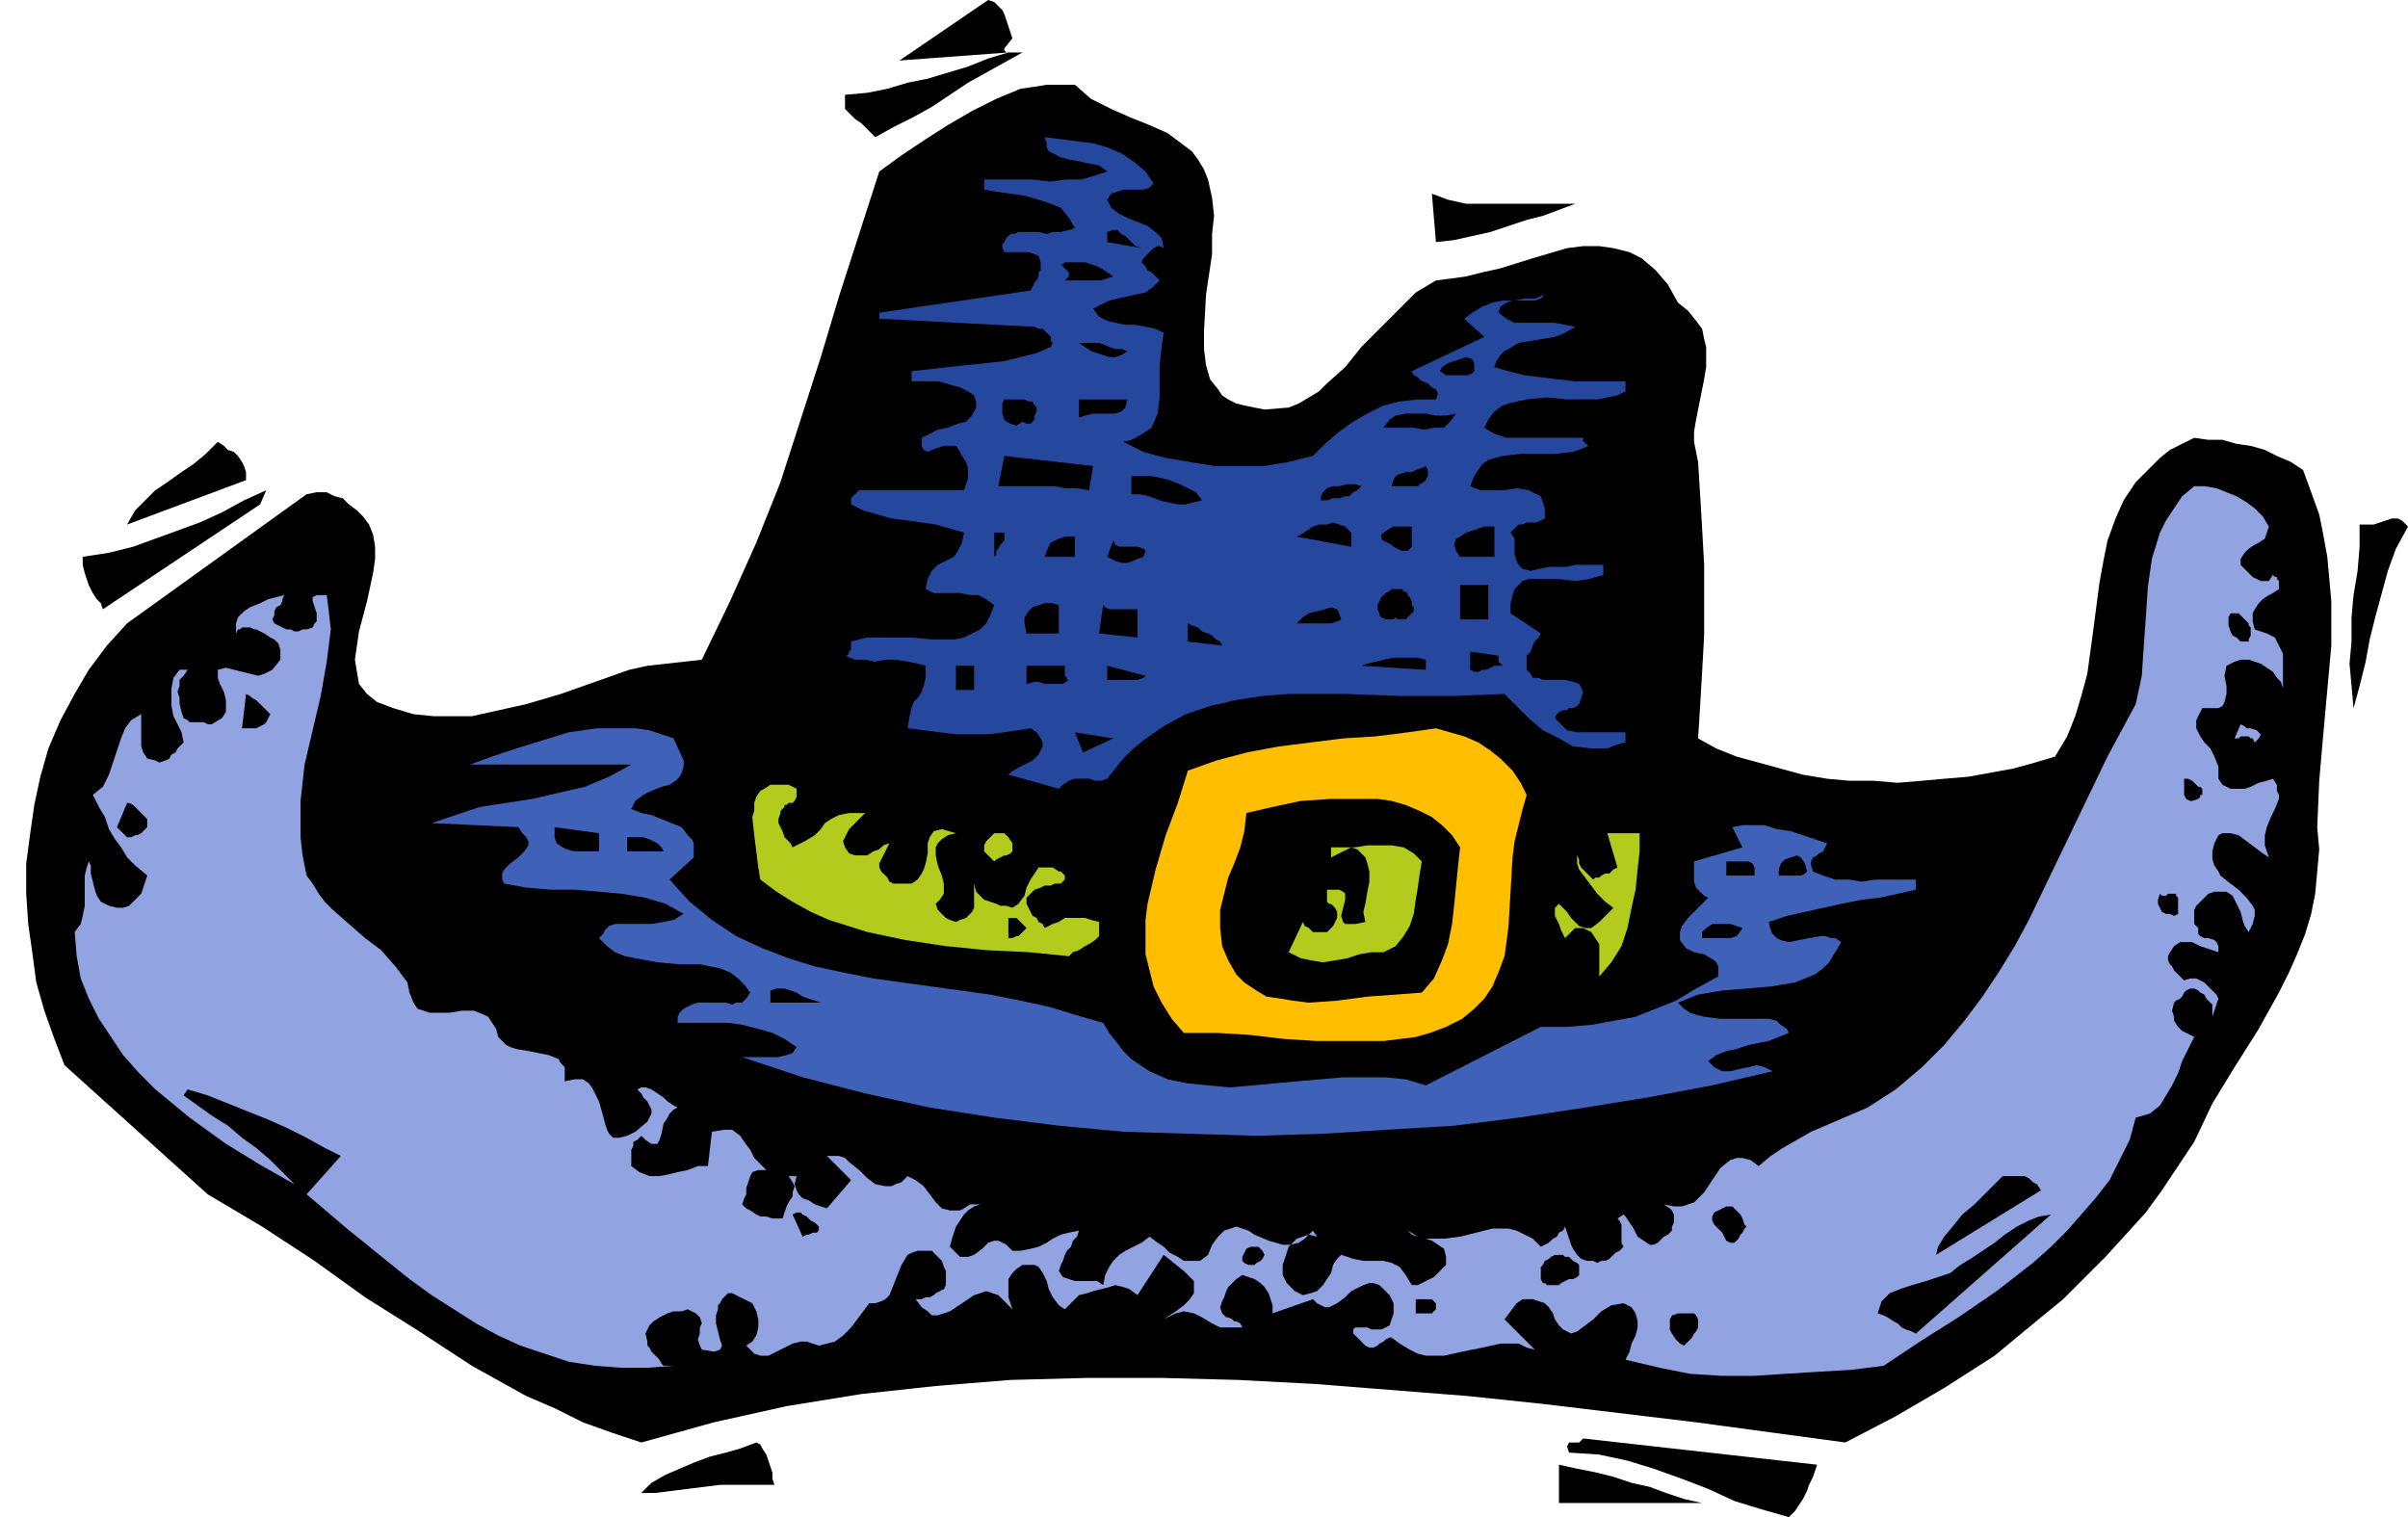
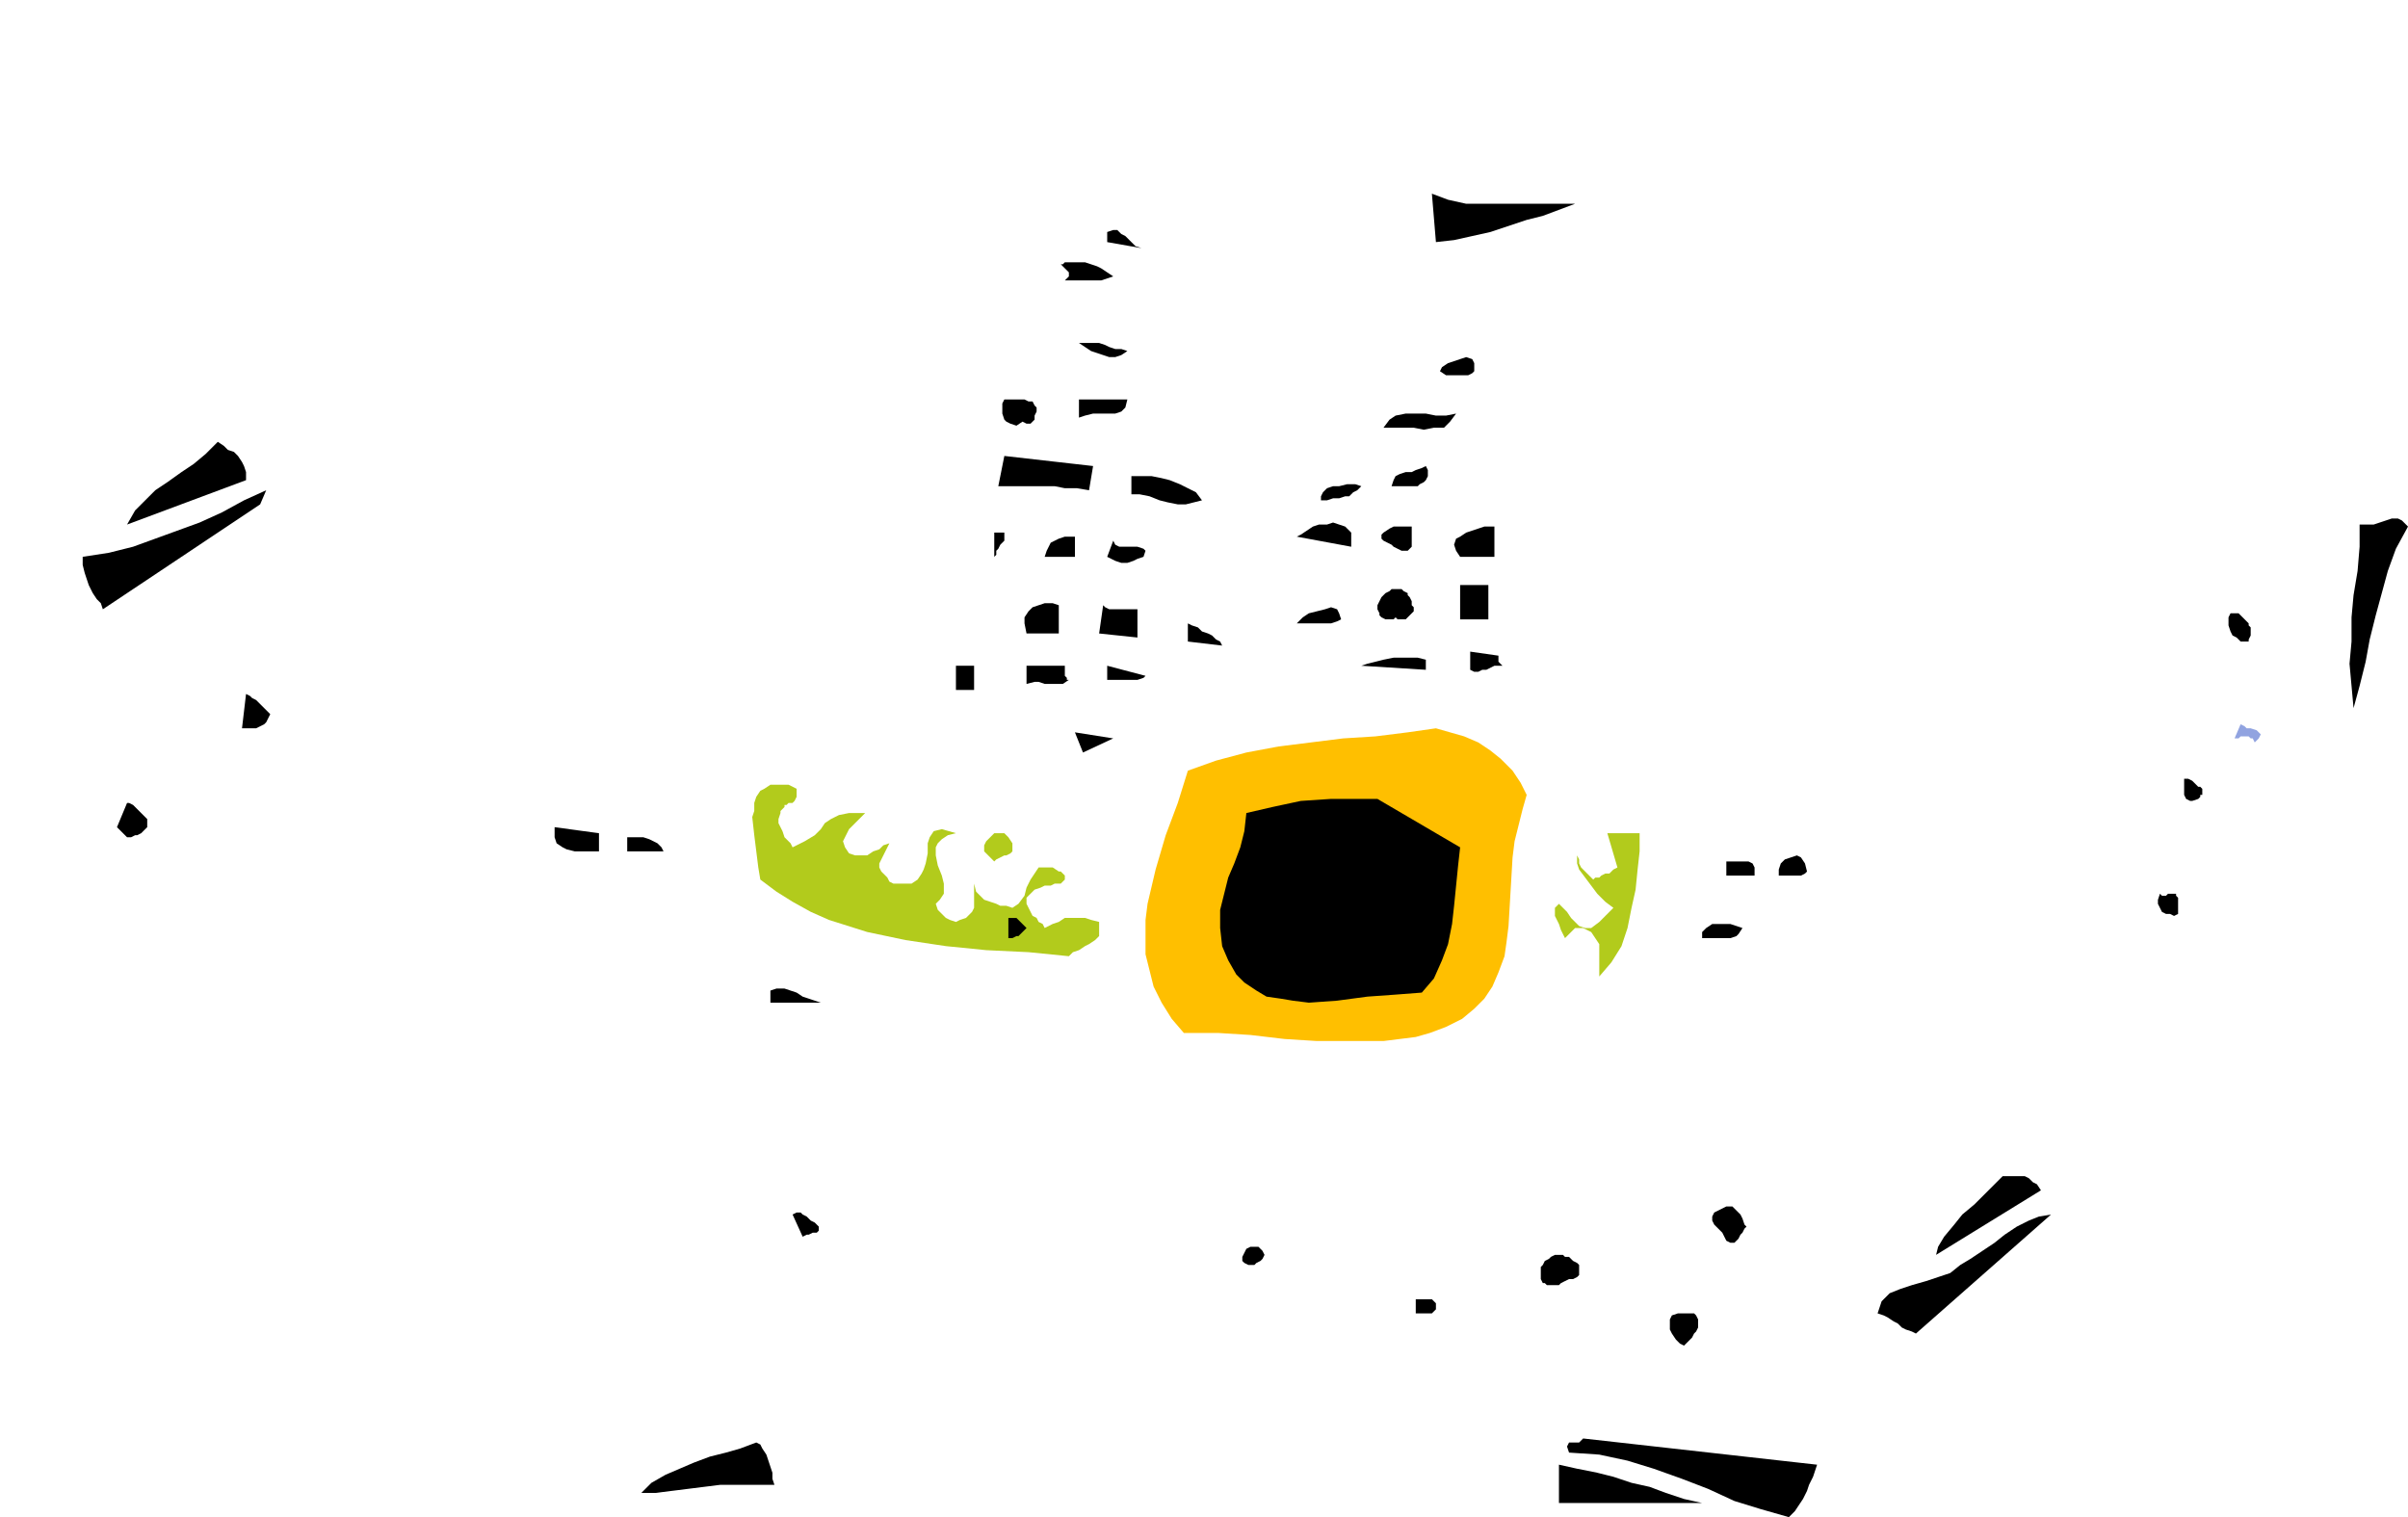
<svg xmlns="http://www.w3.org/2000/svg" width="3.979in" height="2.507in" fill-rule="evenodd" stroke-linecap="round" preserveAspectRatio="none" viewBox="0 0 1194 752">
  <style>.brush1{fill:#000}.pen1{stroke:none}.brush3{fill:#91a3e0}.brush6{fill:#b2cb1c}</style>
-   <path d="m502 19-4 5v1l1 1h8l-9 5-9 5-9 5-9 6-9 6-9 5-10 5-9 5-2-2-3-3-2-2-3-2-3-3-2-2v-7l11-1 10-2 10-3 10-2 10-3 10-3 10-4 10-3-54 4 44-30 3 1 2 2 2 2 1 2 1 3 1 3 1 3 1 3zm97 70 2 9 1 9-1 9v10l-3 20-1 18v9l1 8 2 7 4 5 2 3 3 2 4 2 4 1 10 2 12-1 5-2 5-3 5-3 4-4 9-8 8-10 9-9 9-9 9-9 10-6 8-1 7-1 8-2 9-2 16-5 17-5 8-1h8l7 1 8 2 6 3 7 6 6 7 5 9 5 4 4 5 3 4 1 5 1 4v10l-1 6-2 10-2 10-1 6v5l1 5 1 5 1 16 1 17 1 18v35l-1 18-1 17-1 16 9 5 10 4 11 3 11 3 11 3 12 2 11 1h12l12 1 12-1 11-1 12-1 11-2 11-2 11-3 10-3 6-10 4-10 3-10 3-11 3-22 3-23 2-11 2-10 4-11 4-9 6-9 8-8 4-4 5-4 6-3 6-3 7 1h7l7 2 7 1 7 2 6 3 7 3 6 4 4 11 4 11 2 10 2 11 1 11 1 11v22l-2 22-2 22-2 23-1 23 1 11-1 11-1 11-2 10-3 10-4 10-4 9-5 10-10 18-12 19-11 18-9 19-8 12-8 12-8 11-10 11-10 11-10 10-11 11-11 9-23 19-25 16-24 14-25 13-74-10-75-9-38-4-38-3-38-3-38-2-38-1h-37l-38 1-37 3-37 4-37 6-18 4-18 4-18 5-18 5-15-5-14-5-14-7-14-6-27-15-26-17-27-17-25-18-26-17-27-16-71-64-5-13-5-14-4-14-2-15-2-14-1-15v-15l2-15 2-14 3-14 4-14 6-14 7-13 7-12 9-12 10-11 89-64 5-1h5l4 2 4 1 3 3 4 3 3 3 3 4 2 5 1 6v6l-1 7-3 14-4 15-1 7-1 7 1 6 1 6 4 5 5 4 8 3 10 3 10 1h19l9-2 18-4 17-5 17-6 17-6 9-2 9-1 9-1 9-1 14-29 13-29 12-30 10-31 10-31 9-30 10-31 10-31 11-8 12-8 11-7 12-7 12-6 12-5 7-1 6-1h14l8 7 10 5 9 4 10 4 9 4 8 6 4 3 3 4 3 5 2 5z" class="pen1 brush1" />
-   <path d="m572 91-2 2-3 1h-10l-3 1-3 1-2 3 2 4 4 3 4 2 5 2 5 2 4 3 3 3 1 5-2-1h-1l-2 1-1 1-2 2-1 1-1 1-1 2 1 1 1 1 1 2 2 1 1 1 1 1 1 1 1 1-3 3-4 3-5 1-4 1-5 1-4 1-4 2-4 2 3 4 4 2 4 1 5 1h5l5 1 5 1 4 2-1 7-1 9v16l-1 8-3 7-3 2-3 2-4 2-4 1 10 5 11 3 12 2 12 2h25l12-2 12-3 6-6 7-6 7-5 7-4 8-4 8-2 9-1h9l1-3-1-2-2-1-2-2-3-1-2-2-2-1-1-2 36-17-10-9 4-3 5-3 5-2 5-1h6l5-1h5l5-2-2 2-3 1h-11l-3 1-3 2-1 3 4 3 4 2h20l5 1 5 1-5 3-5 2-6 1-6 1-6 1-5 3-2 1-2 2-2 3-1 3 7 2 8 2 8 1 8 1 9 1h25v5l-4 2-5 1-5 1h-15l-10-1-10 1-9 2-3 1-4 3-3 4-2 4 5 3 6 2h38v2h1v1h1v1h1l-8 3-9 1h-17l-9 1-7 2-3 2-2 3-2 3-2 5 5 2h12l6-1 6 1 4 2 2 1 1 3 1 3v5l-2 1-2 1h-5l-2 1h-2l-2 2-2 2 2 3v8l1 3 1 2 2 2 4 1 4-1 5-1h9l4-1h14v5l-7 2-7 1-8-1h-15l-3 1-2 2-2 2-1 3-1 4v5l15 10-1 2-2 2-1 2-1 3-2 2v7l2 2 1 2h3l2 1h11l4 1 3 1 1 2 1 2-1 3-1 3-1 1-2 1h-2l-1 1h-2l-2 1-1 1-1 2 3 3 3 3 5 1h24v5l-4 1-5 2h-8l-9-1-7-4-8-4-7-6-6-6-6-6-25 1h-27l-27-1h-28l-13 1-13 2-13 3-12 4-11 6-10 7-5 4-5 5-4 5-4 5-3 1h-3l-3-1h-7l-3 1-3 2-2 2-25-7 1-1 3-2 4-2 4-2 3-3 2-4v-2l-1-2-2-3-3-2-6 1-7 1-8 1h-16l-8-1-8-1-8-1 1-6 1-4 1-3 2-2 2-3 1-3 1-4v-6l-4-1-5-1-6-1h-5l-5 1-5-1h-5l-5-2h1l1-1v-1l1-1v-4l4-1 4-1h21l12 1h10l5-1 4-2 4-2 3-3 2-4 2-5-4-3-4-2h-4l-5-1h-13l-4-2 1-5 2-4 3-3 4-2 4-2 2-3 2-4 1-5-7-2-7-2-7-1-7-1-8-1-7-2-7-2-6-3v-3l1-1 1-1 1-1 1-1h52l1-3 1-3v-5l-1-3-2-3-1-2-2-3h-6l-3 1-3 1-2 1-2-1-1-2v-4l4-2 4-2 5-1 5-2 4-1 3-3 1-2 1-2v-3l-1-3-3-2-4-2-4-1-3-1-4-1h-13v-5l9-1 9-1 9-1 10-1 9-1 8-2 8-2 7-3 1-2-1-1v-2l-1-1-2-2-1-1h-2l-2-1-77-4v-3l75-11 1-2 1-2 1-1 1-2v-2l1-1v-4l-1-3-2-1-3-1h-12l-1-2v-2l1-1 1-2 1-1 1-1h2l2-1h10l4 1 3-1h4l4-1 3-1-3-5-4-5-5-2-6-2-7-2-7-1-7-1-6-1v-5h24l9 1 7-1h8l7-2 6-2-4-3-5-1-5-1-5-1-4-1-4-2-2-1-1-2v-2l-1-3 8 1 8 1 8 1 7 2 7 3 6 4 6 5 4 6z" class="pen1" style="fill:#26479e" />
  <path d="m781 101-8 3-8 3-8 2-9 3-9 3-9 2-9 2-9 1-2-24 8 3 9 2h54zm-215 22-17-3v-5l3-1h2l2 2 2 1 2 2 2 2 1 1 3 1zm-14 14-3 1-3 1h-18l2-2v-2l-1-1-1-1-1-1-1-1h1l1-1h10l3 1 3 1 2 1 3 2 3 2zm7 37-3 2-3 1h-3l-3-1-3-1-3-1-3-2-3-2h10l3 1 2 1 3 1h3l3 1zm172 10-1 1-2 1h-11l-3-2 1-2 3-2 3-1 3-1 3-1 3 1 1 2v4zm-218 17 1 1v2l-1 2v2l-1 1-1 1h-2l-2-1-3 2-3-1-2-1-1-1-1-3v-5l1-2h10l2 1h2l1 2zm46-3-1 4-2 2-3 1h-11l-4 1-3 1v-9h24zm163 7-3 4-3 3h-5l-5 1-5-1h-15l3-4 3-2 5-1h10l5 1h5l5-1zm-600 33-59 22 4-7 5-5 5-5 6-4 7-5 6-4 6-5 6-6 3 2 2 2 3 1 2 2 2 3 1 2 1 3v4zm418 5-6-1h-6l-5-1h-28l3-15 44 5-2 12zm167-12 1 2v3l-1 2-1 1-2 1-1 1h-13l1-3 1-2 2-1 3-1h3l2-1 3-1 2-1zm-111 17-4 1-4 1h-4l-5-1-4-1-5-2-5-1h-4v-9h10l5 1 4 1 5 2 4 2 4 2 3 4zm79-7-2 2-2 1-2 2h-2l-3 1h-3l-3 1h-3v-2l1-2 2-2 3-1h3l4-1h4l3 1z" class="pen1 brush1" />
-   <path d="m1125 261-1 3-1 3-3 2-2 1-3 2-2 2-2 3v3l2 2 1 1 2 2 1 1 2 1 2 1h4l2-3 1 1h1v1l1 1v4l-3 2-2 1-3 2-2 2-2 3-1 2v4l1 4 6 2 4 2 2 4 2 4v20-3l-1-3-2-2-2-3-3-2-3-2-3-1-3-1h-4l-3 1-2 1-2 1-1 5 1 5v4l-1 4-1 2-2 1h-8l-3 6v4l2 4 2 3 3 3 2 4 2 5v6l2 3 4 2h7l3-1 4-2 4-1 3-1 2 3v3l1 2v2l-2 5-2 4-2 5-1 4v5l1 3 1 3-3-2-4-3-4-3-4-3-4-1h-4l-2 1-1 2-1 2-1 4v4l1 3 2 3 1 2 5 4 4 3 4 4 3 4 1 2v3l-1 4-2 4-2-3-1-3-1-4-2-4-2-4-3-2h-6l-3 1-2 2-2 2-2 2-1 2v7l2 2v3l1 1 2 1h2l3 1 1 1 1 2v3l-3-1-3-1-3-1-4-2h-6l-3 2-2 3-1 2v2l1 2 1 1 1 2 2 2 1 1 2 2 3-1h3l2 1 2 1 2 2 2 2 2 2 1 2-3 9v-6l-1-1-2-2-1-2-2-1-1-1-2-1h-2l-2 1-1 1-1 2-1 1-2 1-1 1-1 4 1 3v2l2 3 2 2 2 1 2 1 2 1-3 6-3 6-2 6-3 6-3 5-3 5-5 4-7 2-3 11-5 10-5 10-7 9-7 8-7 8-8 8-9 8-18 14-19 13-19 12-18 12-16 2-17 1-16 1-15 1h-16l-16-1-15-3-17-4 2-4 1-4 2-4 1-4v-3l-1-4-2-3-4-2-6 1-5 3-4 4-4 3-4 3-3 1-2-1-2-1-2-2-2-3-1-3-2-3-2-2-3-1-3-1h-5l-3 2-6 8 15 15-4-1-4-2h-9l-9 2-10 2-9 2h-9l-4-1-4-2-5-3-4-3h-1l-2 1-1 1-2 1-1 1-2 1h-2l-2-1-1-1-1-1-1-1-1-1-1-1-1-1v-2l1-1h6l2 1h5l2-1 2-1 1-3 1-3v-5l-1-2-1-2-2-2-1-1-2-2-3-1h-2l-3 1-2 1-4 2-3 3-4 3-4 2h-2l-2-1-2-1-2-2-20 7v-4l-1-3-1-3-2-3-2-2-3-2-3-1-3-1-3 2-2 2-2 2-1 2-1 3-1 2-1 3 1 3 1 1 1 1h1l2 1 1 1h1l2 1 1 2h-11l-4-2-5-3-4-2-5-1-4 1-6 3 3-2 3-2 4-3 3-3 2-3v-6l-1-1-2-2-2-2-10-8-13 20-4-3-3-1-4-1-3 1-4 1-4 1-3 1-4 1-7 7-3-2-3-4-2-4-1-4-2-4-2-3-2-1h-6l-3 2-2 2-2 3v9l1 3 1 3-4-4-3-3-3-1-3-1-6 2-6 4-6 4-6 2h-3l-2-2-3-2-3-4h3l2-1h2l2-1 1-1 2-1 2-1 1-2v-7l-1-2-1-3-1-1-2-2-2-2h-7l-3 1-2 1-3 5-2 5-2 5-2 5-2 2-2 1-3 1h-3l-3 4-3 4-3 4-4 4-4 3-4 1-4 1-6-2h-3l-4 1-4 2-4 2-4 2h-4l-3-1-4-4 3-2 2-3 1-4v-4l-1-4-2-4-4-2-4-2-2-1h-2l-1 1-1 1-1 1-1 2-1 1v2l-1 3v4l1 4 1 4 1 3-1 2-3 1-6-1-1-2-1-3 1-3v-3l1-2-1-3-2-2-4-2-3 1h-4l-3 1-4 2-3 2-2 2-2 4 1 4v2l1 1 1 2 1 1 1 1 2 2 1 2 1 1h5l-13 1h-13l-13-1-13-2-12-4-12-4-11-5-11-6-11-7-11-7-11-8-10-8-21-17-20-17 17-19-8-4-9-5-10-5-9-4-10-4-10-4-10-4-10-3-2 3 7 5 7 5 8 5 7 6 7 5 7 6 6 6 6 6-16-9-18-11-18-13-17-14-8-8-8-9-6-9-6-9-5-10-4-10-2-11-1-12 3-4 1-4 1-5v-15l1-4 1-3 1 2v4l1 4 1 4 1 3 2 3 4 2 4 1h3l3-1 2-2 2-2 2-2 1-3 1-3 1-3-6-5-4-4-3-5-3-4-3-5-2-6-3-5-3-6 5-4 3-6 2-6 2-6 2-6 2-5 3-4 5-3v16l1 3 2 3 4 1 2 1 3-1 2-1 1-2 2-1 1-2 2-2 1-1-1-5-2-4-2-4-1-5v-9l1-5 3-4h4l-2 3-2 2v3l-1 3 1 3v3l1 4 1 3 2 1 1 1h7l2 1h2l5-3 2-3v-6l-1-4-2-4-1-3v-4l4-1 4 1 4 1 4 1 4 1 3-1 4-2 4-5v-5l-1-3-2-2-2-1-3-2-2-1-2-1h-1l-2-1h-4l-1 1h-1l-1 2v-5l1-3 3-3 3-2 5-2 4-2 4-1 4-1-1 2v1l-1 2-2 1-1 2v2l-1 2 1 2 2 1 2 1 2 1h2l2 1h2l2-1h2l3-1 1-2 1-1v-4l-1-3-1-3v-2l2-1h5l1 8 1 9-1 8-1 8-3 17-4 17-4 17-2 18v18l1 9 2 10 3 4 3 5 3 4 4 4 8 7 8 7 8 6 7 8 3 4 3 4 1 5 2 5 2 3 3 1 3 1h10l6-1h6l5 2 2 1 2 3 2 3 1 4 2 2 2 2 2 1 3 1 6 1 5 1 5 1 5 2 1 2 2 2v7l5-1h4l3 2 2 3 3 6 2 7 1 4 1 3 1 2 2 2h3l4-1 4-2 6-5 1-2 1-2v-2l-1-2-1-2-2-2-1-2-2-2 2-1h2l3 1 3 2 3 2 2 2 3 2 2 1-2 1-1 1-1 1-1 2-2 3-1 5-1 3-1 2h-3l-3-2-2-2-2 2-2 1v2l-1 2v8l4 3 5 2h5l5-1 4-1 5-1 5-2h5l2-17 6-1h4l4 3 2 3 3 4 2 4 3 3 3 3h-4l-3 1-1 2-1 3-1 3v3l-1 2-1 3 2 2 2 1 3 2 2 1h3l3 1h5l1-3 1-3 1-2 2-3v-2l1-3-1-2-2-3h4l-1 4 1 3 1 2 2 2 3 1 3 2 3 1 3 1 12-14-12-12h6l3 1 2 2 5 4 4 4 4 3 5 1h3l2-1 3-1 3-3 4 2 4 3 3 4 3 4 3 3 4 1h5l2-1 3-2h5l-3 1-3 2-2 2-2 3-2 3-1 3-1 3-1 4 3 3 2 2h4l3-1 4-3 3-3 3-1h2l2 1 2 1 3 3h4l5-1 4-1 4-2 3-2 4-2 4-1 5-1-1 3-2 2-1 3-2 2-1 2-1 3-1 2-1 3 2 3 3 1 3 1h11l3 2 1-5 2-4 2-3 3-3 3-2 4-2 4-2 4-3 4 3 3 2 3 3 4 2 3 2h8l4-3 2-5 3-4 3-3 3-1 3-1 3 1 3 1 3 2 7 3 7 2h4l4-1 3-2 4-4 2 3-4-1-3 1-3 1-2 2-2 2-1 3-1 3-1 3v5l1 2 1 2 2 2 2 2 2 1 2 1 4-1 3-1 3-3 2-3 2-3 1-4 2-3 2-2 6 2 5 1h10l4 1 4 2 3 4 3 5h3l2-1 2-1 2-1 2-1 2-2 2-2 2-2v-4l-1-4-3-2-3-2-3-1-4-1-3-1-2-2 5 3 4 1h9l8-1 8-2 8-2h8l4 1 4 2 4 2 4 4 2-1 2-1 1-1 1-1 2-1 1-2 2-1 1-2 1 3 1 3 1 3 1 2 2 3 2 2 3 1h3l2 1 2-1h2l2-1 2-2 1-1 2-1 2-2-1-2v-9l-1-2-1-1 3-2 1 1 2 3 2 3 2 4 3 2 3 2h2l2-1 1-1 2-2 2-1 2-2v-2l1-2v-4l-1-2-1-1-3-2 5 1h4l3-1 3-1 5-5 4-6 4-6 5-4 3-1h3l4 1 4 3 6-5 6-4 7-4 7-4 7-3 7-3 7-3 7-3 14-9 13-11 11-11 10-12 9-12 8-12 8-13 7-13 13-27 13-27 13-27 14-26 3-14 1-15 1-14 1-15 2-14 4-13 3-6 4-6 4-6 6-5h5l6 1 5 2 5 2 5 3 4 3 4 4 3 5z" class="pen1 brush3" />
  <path d="m129 250-78 52-1-3-2-2-2-3-2-4-1-3-1-3-1-4v-4l13-2 12-3 11-4 11-4 11-4 11-5 11-6 11-5-3 7zm1065 11-6 11-4 11-3 11-3 11-3 12-2 11-3 12-3 11-1-11-1-11 1-11v-12l1-11 2-12 1-12v-11h7l3-1 3-1 3-1h3l2 1 3 3zm-524 10-27-5 2-1 3-2 3-2 3-1h4l3-1 3 1 3 1 1 1 1 1 1 1v7zm30 0-2 2h-3l-2-1-2-1-1-1-2-1-2-1-1-1v-2l1-1 3-2 2-1h9v10zm41 5h-17l-2-3-1-3 1-3 2-1 3-2 3-1 3-1 3-1h5v15zm-243-12v4l-1 1-1 1-1 2-1 1v2l-1 1v-12h5zm35 12h-15l1-3 1-2 1-2 2-1 2-1 3-1h5v10zm35-3-1 3-3 1-2 1-3 1h-3l-3-1-2-1-2-1 3-8 1 2 2 1h9l3 1 1 1zm170 34h-14v-17h14v17zm-38-7 1 1v2l-1 1-1 1-1 1-1 1h-4l-1-1-1 1h-4l-2-1-1-1v-1l-1-2v-2l1-2 1-2 1-1 1-1 2-1 1-1h5l1 1 2 1v1l1 1 1 2v2zm-175 14h-16l-1-5v-3l2-3 2-2 3-1 3-1h4l3 1v14zm39-12v14l-19-2 2-14 1 1 2 1h14zm101 5-2 1-3 1h-17l3-3 3-2 4-1 4-1 3-1 3 1 1 2 1 3zm450 2v1l1 1v4l-1 2v1h-4l-2-2-2-1-1-2-1-3v-4l1-2h4l1 1 1 1 1 1 1 1 1 1zm-509 11-17-2v-9l2 1 3 1 2 2 3 1 2 1 2 2 2 1 1 2zm137 5v3l1 1 1 1h1-5l-2 1-2 1h-2l-2 1h-2l-2-1v-9l14 2zm-36 2v5l-32-2 3-1 4-1 4-1 5-1h12l4 1zm-224 15h-9v-12h9v12zm45-12v5l1 1v1h1l-3 2h-9l-3-1h-2l-4 1v-9h19zm40 5-1 1-3 1h-15v-7l19 5zm-434 19-1 2-1 2-1 1-2 1-2 1h-7l2-17 2 1 1 1 2 1 1 1 2 2 1 1 1 1 2 2z" class="pen1 brush1" />
-   <path d="M339 377v3l-1 3-1 2-2 2-3 2-4 1-5 2-4 2-4 3-2 4 5 2 5 1 5 2 5 2 5 2 3 4 2 2 1 2v7l-12 11 10 11 11 9 12 8 13 6 13 5 13 4 14 3 15 3 29 4 29 4 15 3 14 3 13 4 14 4 3 5 4 5 3 4 4 4 9 6 9 4 10 2 10 1 11 1 11-1 22-2 23-2h21l10 1 10 3 57-29h13l12-1 11-2 11-2 10-4 10-4 10-6 11-6v-5l-1-2-1-1-5-3-5-1-4-2-3-4v-4l1-3 3-4 10-10-2-1-2-2-2-2-1-3v-10l24-7-5-10 5-1h11l6 2 7 1 6 2 6 2 6 2-1 2-1 2-2 1-1 1-2 1-1 2v2l1 3 5 2 6 2h7l6 1 7-1h20v5l-9 2-9 2-9 1-10 2-9 2-9 2-9 2-9 3 1 4 1 2 2 2 2 1 4 1 5-1 5-1 6-1h2l3 1h2l3 2-3 5-3 5-3 3-4 3-5 2-5 2-6 1-6 1-12 1-12 1-6 1-6 1-5 2-5 2 3 3 3 2 3 1 4 1 8 1h24l4 1 2 2 3 2 1 2-5 2-5 2-5 1-5 1-6 2-5 1-5 2-4 3 3 3 4 2h4l4-1 5-1 4-1 4 1 4 2-30 7-32 6-31 5-33 5-32 4-33 2-32 2-33 1-33-1-33-1-32-3-32-4-32-5-32-7-31-8-30-10h18l4-1 3-1 2-3-6-4-6-3-7-2-8-2-7-1h-25v-3l1-2 2-2 2-1 2-1 3-1h14l3 1 2-1h3l2-2 2-3-3-4-3-3-4-3-5-2-10-2h-10l-11-1-11-2-5-1-5-2-4-3-4-4 2-2 1-2 2-2 3-1h18l6-1 5-1 5-3-9-5-10-3-12-2-11-1-12-1h-12l-12-1-11-2-1-2v-3l1-2 3-3 4-3 3-3 2-3v-2l-1-2-2-2-2-3-43-2 12-4 12-4 13-2 13-2 13-3 13-3 12-5 11-6h-80l11-4 12-4 13-4 13-4 14-2h19l7 1 6 2 6 2 5 11z" class="pen1" style="fill:#4061b8" />
  <path d="m1118 368-1-2h-1l-1-1h-4l-1 1h-2l3-7 2 1 1 1h2l3 1 1 1 1 1-1 2-2 2z" class="pen1 brush3" />
  <path d="m757 394-2 7-2 8-2 8-1 8-1 17-1 17-1 8-1 7-3 8-3 7-4 6-5 5-6 5-8 4-8 3-7 2-8 1-8 1h-33l-16-1-17-2-16-1h-17l-6-7-5-8-4-8-2-8-2-8v-17l1-8 4-17 5-17 6-16 5-16 14-5 15-4 16-3 16-2 16-2 16-1 16-2 14-2 7 2 7 2 7 3 6 4 5 4 6 6 4 6 3 6z" class="pen1" style="fill:#ffbf00" />
  <path d="m537 373-4-10 19 3-15 7zm555 18v3h-1v1l-1 1-3 1h-1l-2-1-1-2v-8h2l2 1 1 1 1 1 1 1h1l1 1z" class="pen1 brush1" />
  <path d="M393 398h-2l-1 1h-1v1l-1 1-1 1v1l-1 3v2l1 2 1 2 1 3 1 1 2 2 1 2 6-3 5-3 3-3 2-3 3-2 4-2 5-1h8l-2 2-2 2-2 2-2 2-1 2-1 2-1 2 1 3 2 3 3 1h6l3-2 3-1 2-2 3-1-1 2-1 2-1 2-1 2-1 2v2l1 2 2 2 1 1 1 2 2 1h9l3-2 2-3 1-2 1-3 1-5v-5l1-3 2-3 4-1 7 2-4 1-3 2-2 2-1 2v4l1 5 2 5 1 4v5l-2 3-2 2 1 3 2 2 2 2 2 1 3 1 2-1 3-1 2-2 1-1 1-2v-12l1 4 2 2 2 2 3 1 3 1 2 1h3l3 1 3-2 3-4 1-4 2-4 2-3 2-3h7l3 2h1l1 1 1 1v2l-2 2h-3l-2 1h-3l-2 1-3 1-2 2-2 2v3l1 2 1 2 1 2 2 1 1 2 2 1 1 2 4-2 3-1 3-2h10l3 1 4 1v7l-2 2-3 2-2 1-3 2-3 1-2 2-20-2-21-1-20-2-20-3-19-4-19-6-9-4-9-5-8-5-8-6-1-6-1-8-1-8-1-9 1-3v-4l1-3 2-3 2-1 3-2h9l2 1 2 1v4l-1 2-1 1z" class="pen1 brush6" />
-   <path d="m724 420-1 9-1 10-1 10-1 9-2 10-3 8-4 9-6 7-13 1-14 1-15 2-14 1-8-1-6-1-7-1-5-3-6-4-4-4-4-7-3-7-1-9v-9l2-8 2-8 3-7 3-8 2-8 1-9 13-3 14-3 15-1h23l7 1 7 2 7 3 6 3 5 4 5 5 4 6zM73 406v4l-1 1-1 1-1 1-2 1h-1l-2 1h-2l-1-1-1-1-1-1-1-1-1-1 5-12h1l2 1 1 1 1 1 1 1 2 2 1 1 1 1zm224 16h-12l-4-1-2-1-3-2-1-3v-5l22 3v9z" class="pen1 brush1" />
+   <path d="m724 420-1 9-1 10-1 10-1 9-2 10-3 8-4 9-6 7-13 1-14 1-15 2-14 1-8-1-6-1-7-1-5-3-6-4-4-4-4-7-3-7-1-9v-9l2-8 2-8 3-7 3-8 2-8 1-9 13-3 14-3 15-1h23zM73 406v4l-1 1-1 1-1 1-2 1h-1l-2 1h-2l-1-1-1-1-1-1-1-1-1-1 5-12h1l2 1 1 1 1 1 1 1 2 2 1 1 1 1zm224 16h-12l-4-1-2-1-3-2-1-3v-5l22 3v9z" class="pen1 brush1" />
  <path d="M502 418v4l-1 1-2 1h-1l-2 1-2 1-1 1-5-5v-3l1-2 2-2 2-2h5l2 2 2 3zm311-5v9l-1 9-1 10-2 9-2 10-3 9-5 8-6 7v-16l-2-3-2-3-4-2h-4l-1 1-1 1-1 1-1 1-1 1-1-2-1-2-1-3-1-2-1-2v-4l2-2 2 2 2 2 2 3 2 2 2 2 3 1h3l4-3 7-7-4-3-4-4-3-4-3-4-3-4-1-3v-4l1-2-1 2 1 2v2l1 2 2 2 1 1 2 2 1 1 1-1h2l1-1 2-1h2l1-1 1-1 2-1-5-17h16z" class="pen1 brush6" />
  <path d="M329 422h-18v-7h8l3 1 2 1 2 1 2 2 1 2z" class="pen1 brush1" />
-   <path d="m705 427-1 6-1 7-1 6-1 7-2 6-3 5-4 5-6 3h-6l-6 1-6 2-6 1-6 1-6-1-5-1-6-3 7-15 1 2 2 1 1 1 1 1h7l2-2 1-1 1-2 1-2v-3l-1-2-2-2h-1l-1-1v-6h6l2 1 1 1v3l-1 4-1 4 1 3 1 1h5l5-1-1-5 1-4 1-6 1-5v-5l-1-4-1-3-2-2-2-2-3-1-10 5v-5h12l6-1h12l6 1 5 3 4 4z" class="pen1 brush6" />
  <path d="m896 432-1 1-2 1h-11v-3l1-3 2-2 3-1 3-1 2 1 2 3 1 4zm-26-2v4h-14v-7h11l2 1 1 2zm210 15v8l-2 1-2-1h-2l-2-1-1-2-1-2v-2l1-3 1 1h2l1-1h4v1l1 1zm-571 15-1 1-1 1-1 1-1 1h-1l-2 1h-2v-10h4l1 1 1 1 1 1 1 1 1 1zm355 0-2 3-1 1-3 1h-14v-3l2-2 3-2h9l3 1 3 1zm-457 37h-25v-6l3-1h4l3 1 3 1 3 2 3 1 3 1 3 1zm605 93-52 32 1-4 3-5 5-6 4-5 6-5 5-5 5-5 4-4h11l2 1 2 2 2 1 2 3zm-146 18-1 1-1 2-1 1-1 2-1 1-1 1h-2l-2-1-1-2-1-2-2-2-2-2-1-2v-2l1-2 4-2 2-1h3l1 1 2 2 1 1 1 2 1 3 1 1zm84 53-2-1-3-1-2-1-2-2-2-1-3-2-2-1-3-1 1-3 1-3 2-2 2-2 5-2 6-2 7-2 6-2 6-2 5-4 5-3 6-4 6-4 5-4 6-4 6-3 5-2 6-1-67 59zm-545-54 1 1v2l-1 1h-2l-2 1h-1l-2 1-5-11 2-1h2l1 1 2 1 1 1 1 1 2 1 1 1zm222 15-1 2-1 1-2 1-1 1h-3l-2-1-1-1v-2l1-2 1-2 2-1h4l2 2 1 2zm156 5v5l-1 1-2 1h-2l-2 1-2 1-1 1h-6l-1-1h-1l-1-2v-6l1-1 1-2 2-1 1-1 2-1h4l1 1h2l1 1 1 1 2 1 1 1zm-71 19v3l-1 1-1 1h-8v-7h8l1 1 1 1zm130 8v4l-1 2-1 1-1 2-1 1-2 2-1 1-2-1-2-2-2-3-1-2v-5l1-2 3-1h8l1 1 1 2zm59 72-1 3-1 3-2 4-1 3-2 4-2 3-2 3-3 3-14-4-13-4-13-6-13-5-14-5-13-4-14-3-15-1-1-3 1-2h5l1-1 1-1 116 13zm-517 10h-27l-8 1-8 1-8 1-8 1h-7l5-5 7-4 7-3 7-3 8-3 8-2 7-2 8-3 2 1 1 2 2 3 1 3 1 3 1 3v3l1 3zm460 9h-71v-19l9 2 10 2 8 2 9 3 9 2 8 3 9 3 9 2z" class="pen1 brush1" />
</svg>